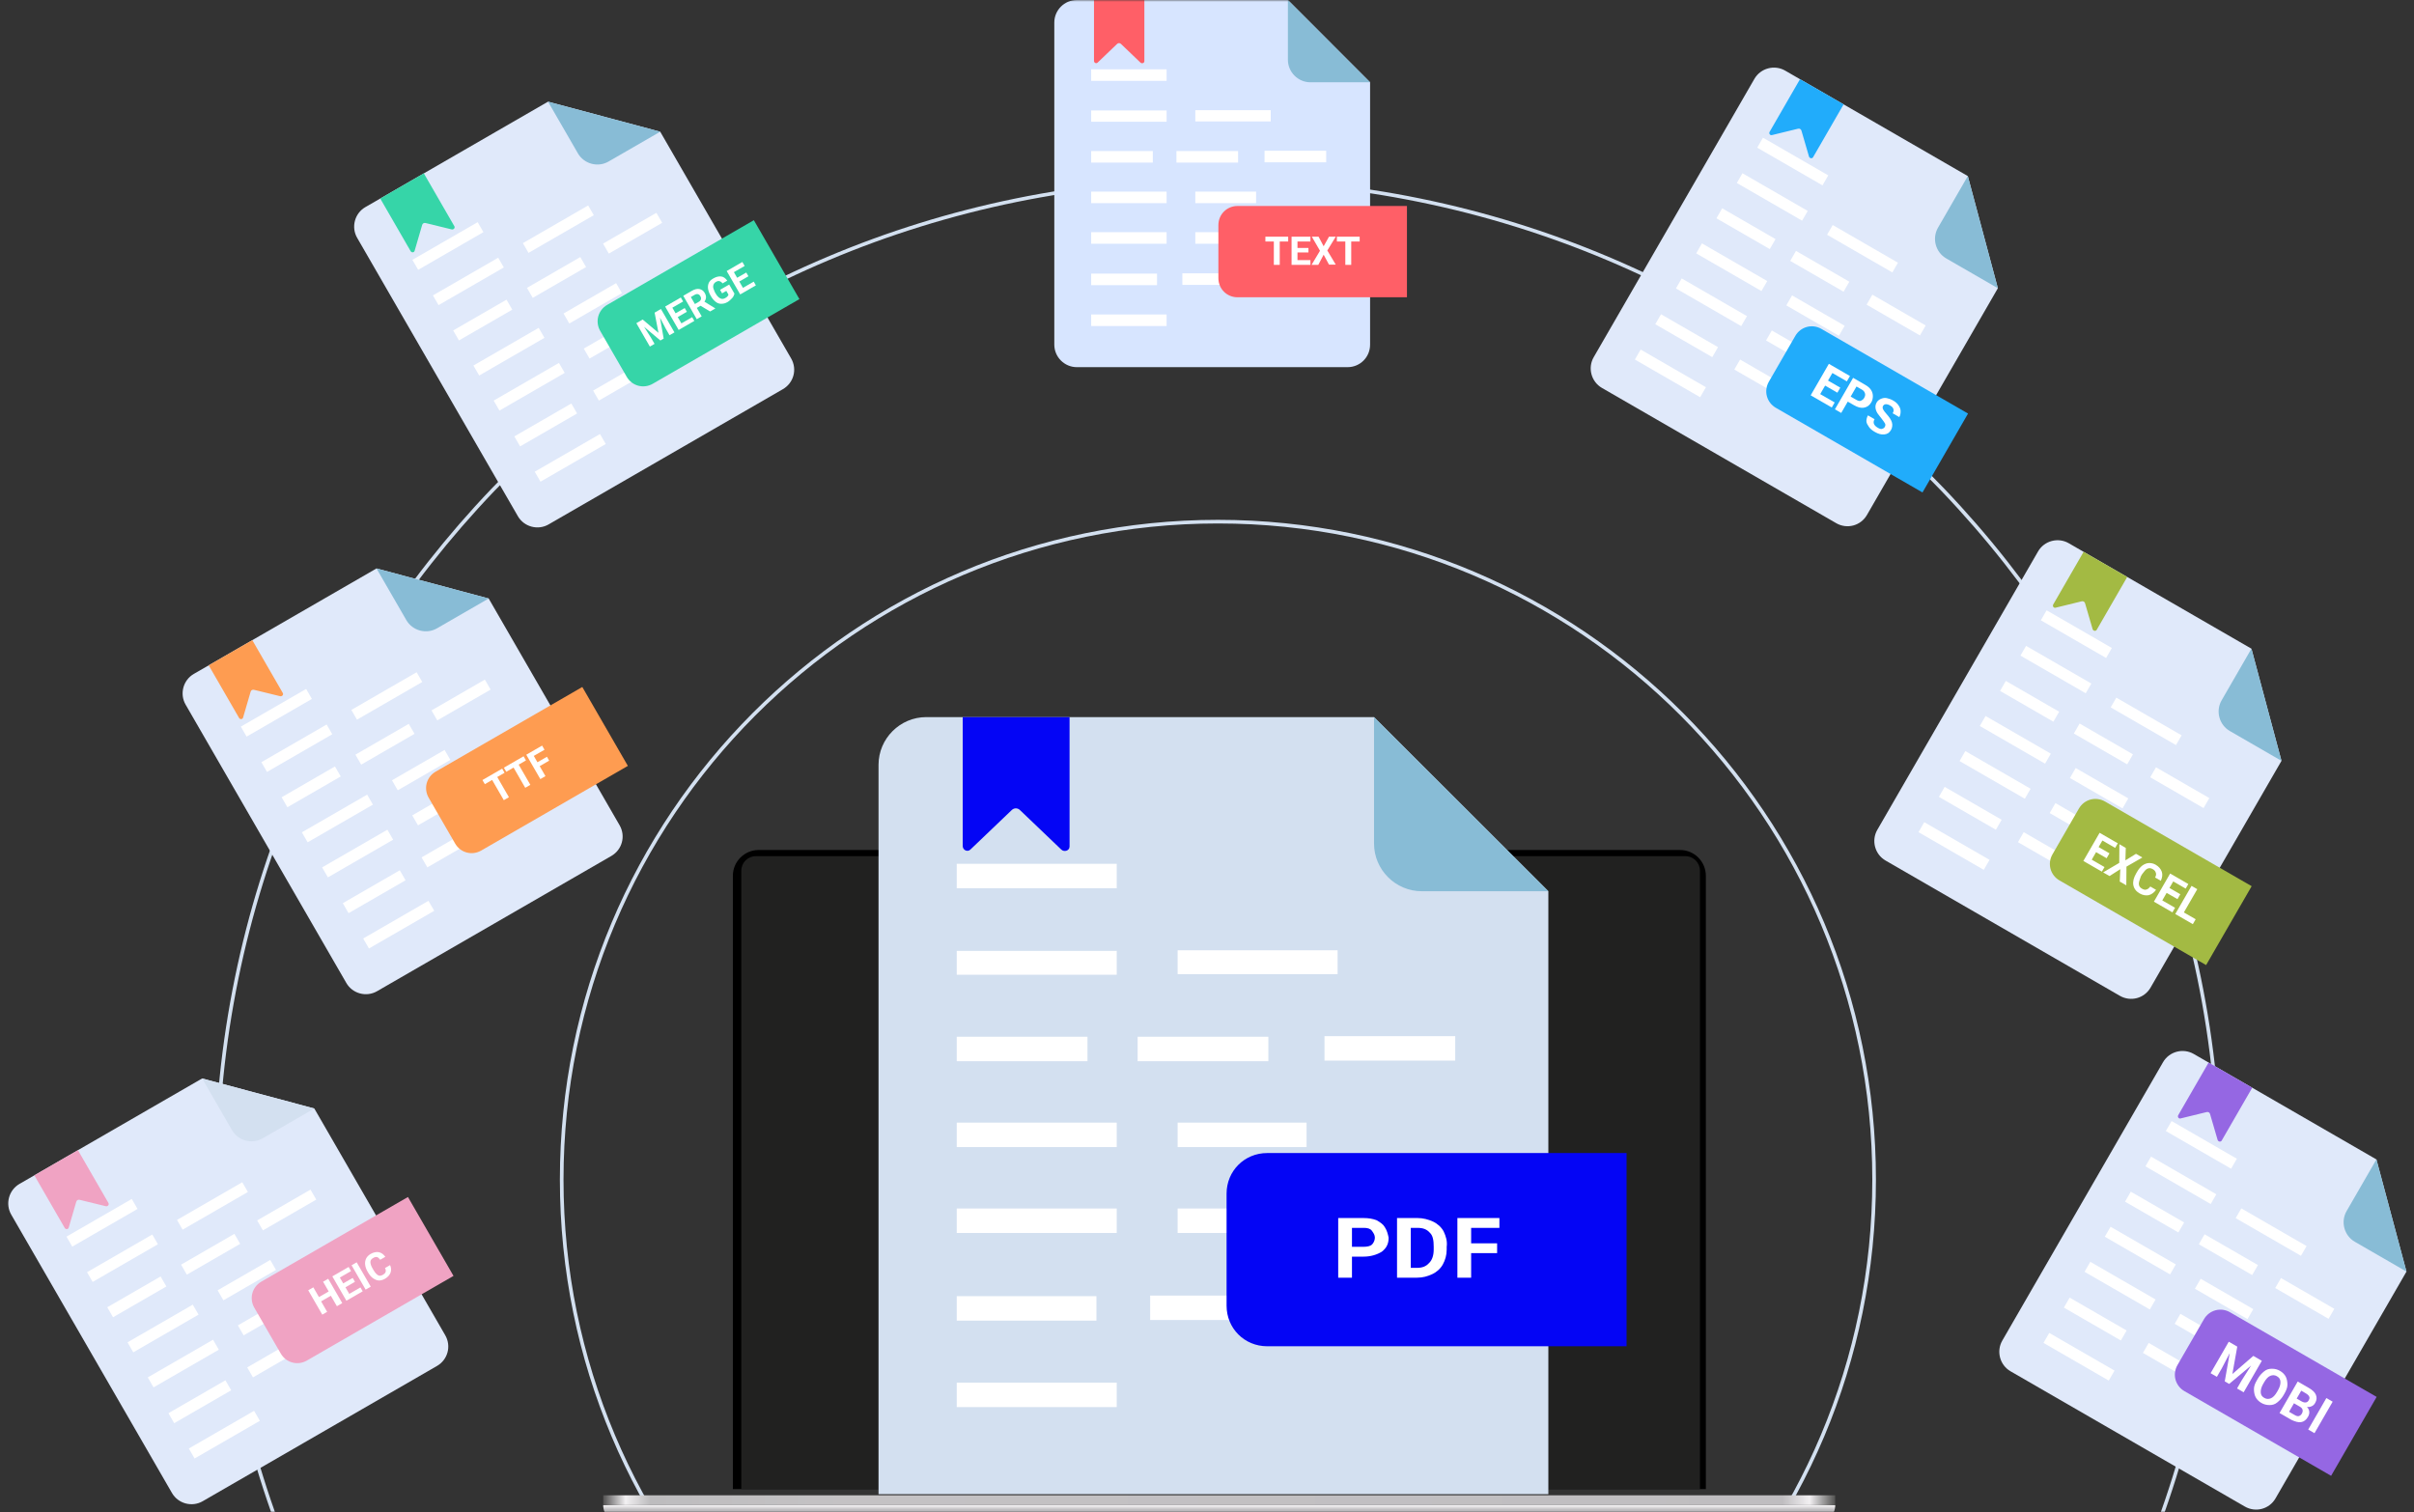
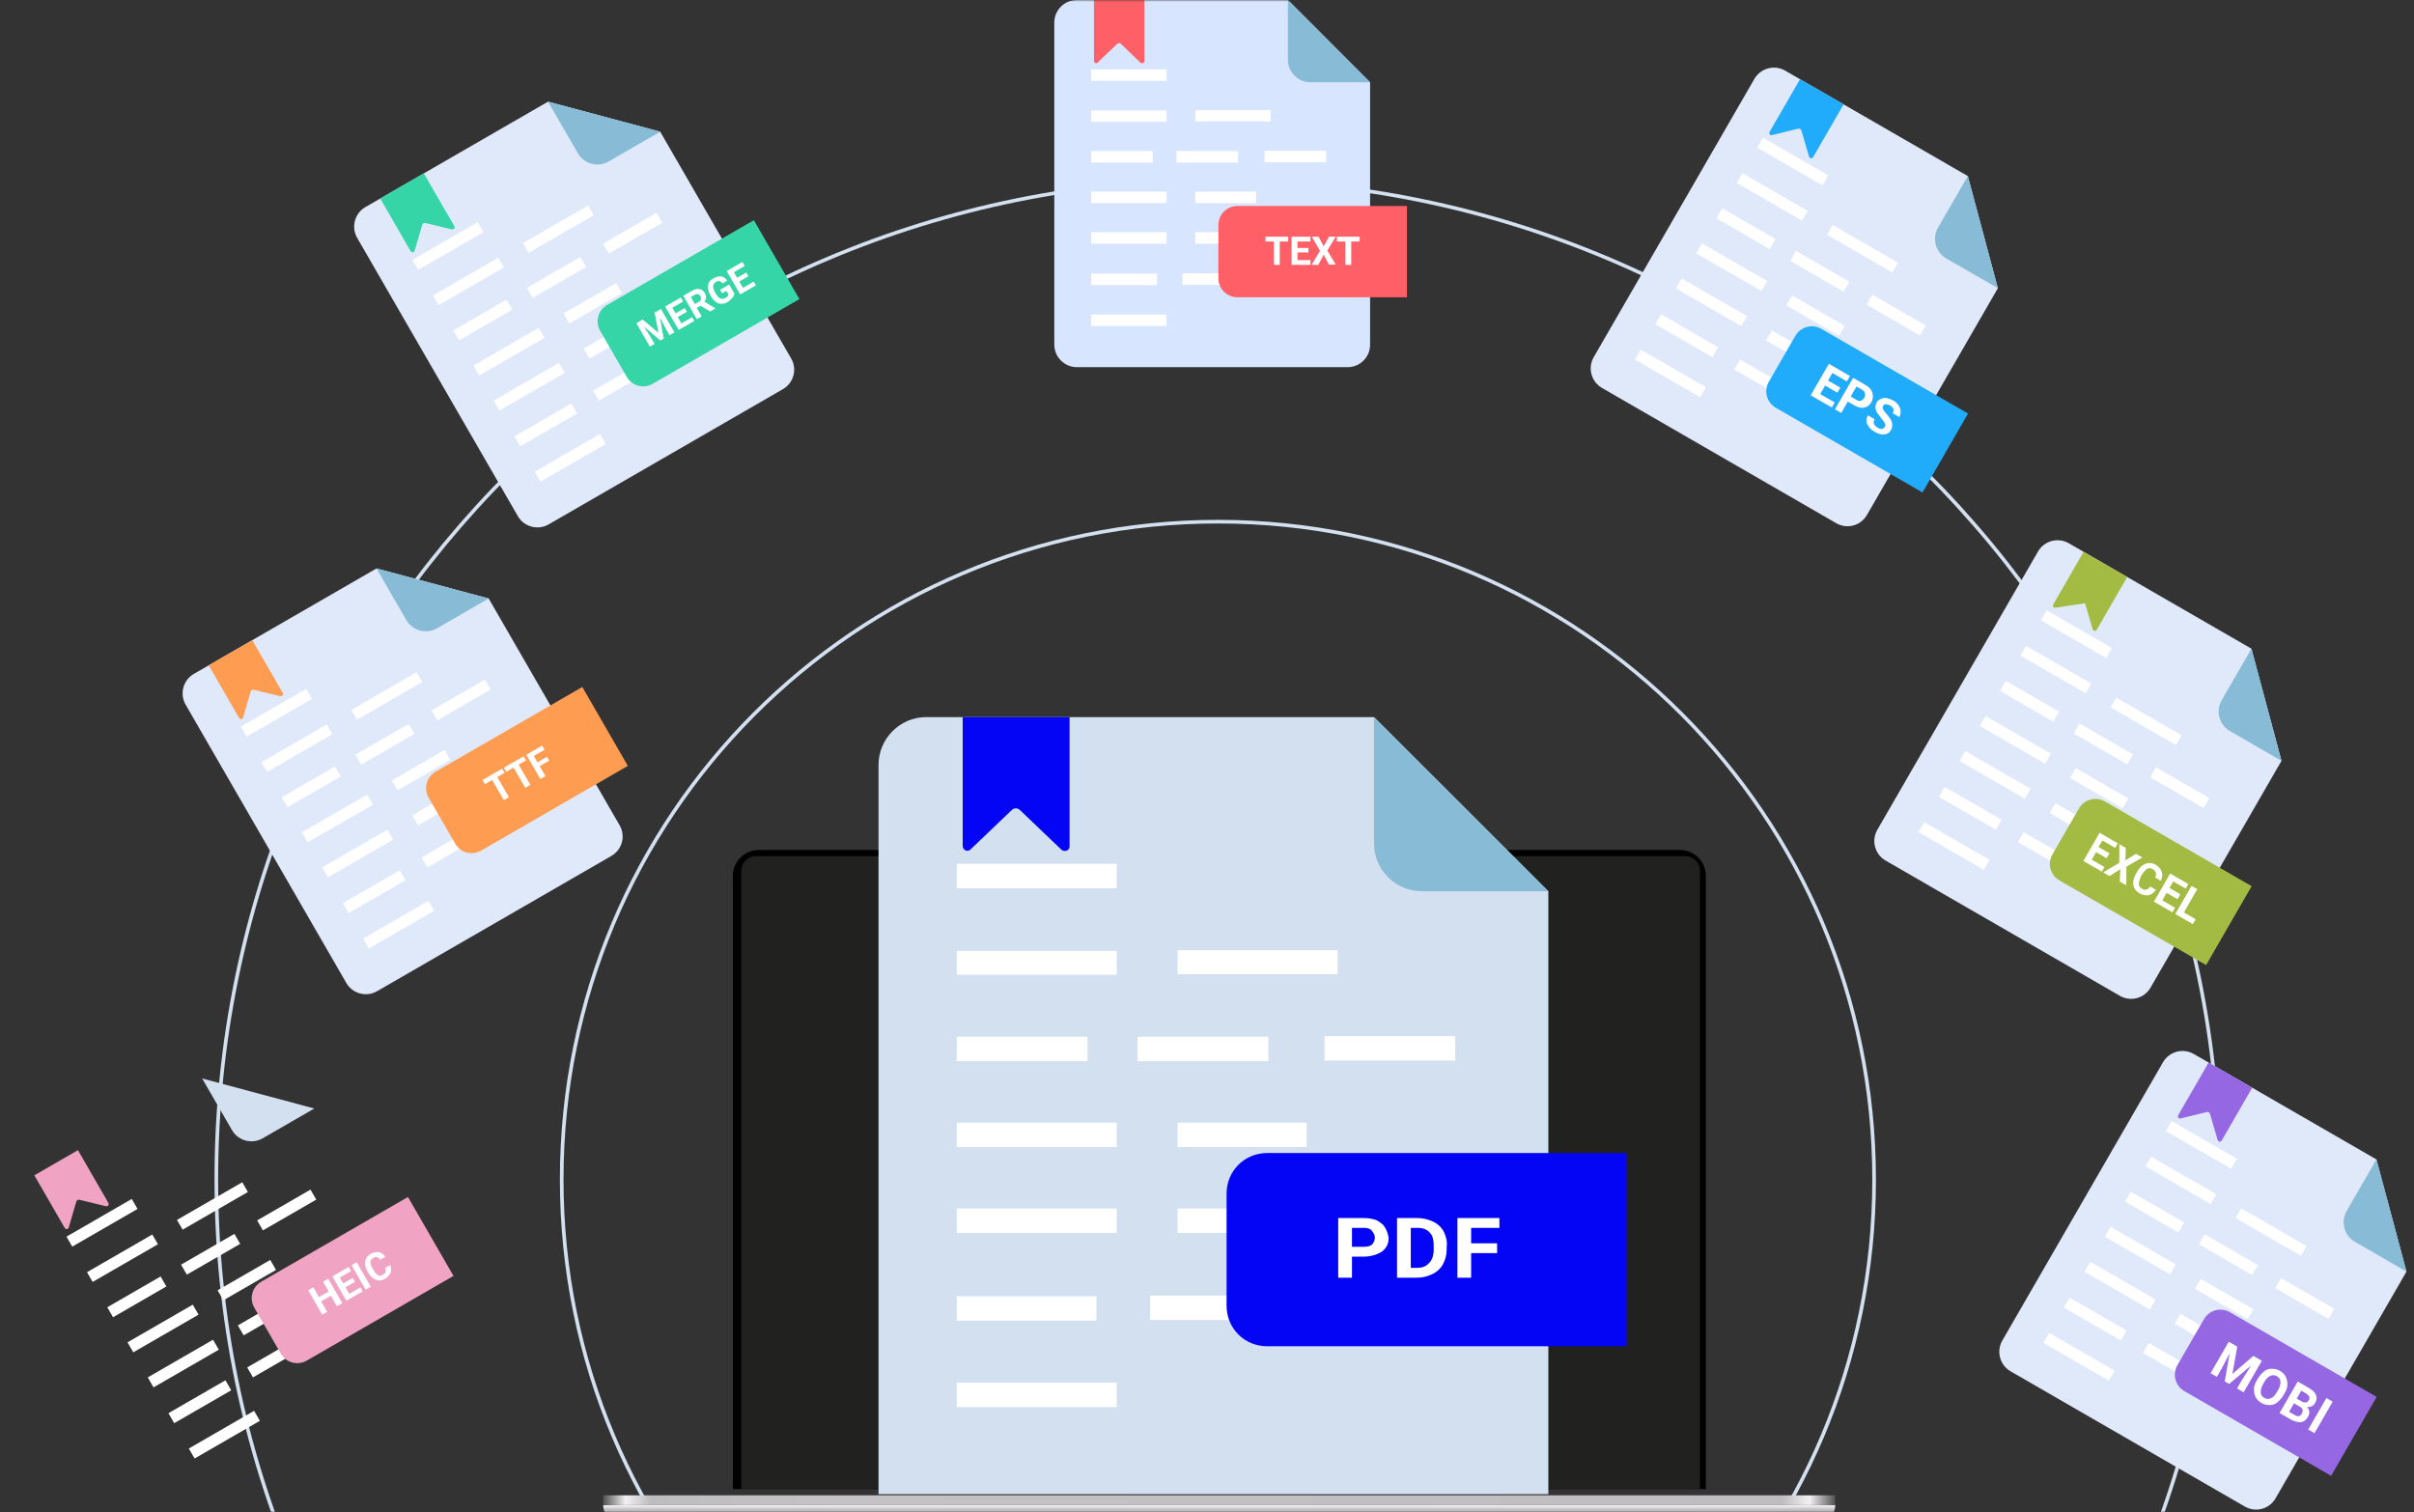
<svg xmlns="http://www.w3.org/2000/svg" width="664" height="416" viewBox="0 0 664 416" fill="none">
  <rect x="0" y="0" width="664" height="416" fill="#333333" stroke="none" />
  <mask id="mask0_39_153" style="mask-type:alpha" maskUnits="userSpaceOnUse" x="0" y="0" width="664" height="416">
    <rect width="664" height="416" fill="#D9D9D9" />
  </mask>
  <g mask="url(#mask0_39_153)">
    <path d="M610.5 324.5C610.5 476.377 487.155 599.5 335 599.5C182.845 599.5 59.5 476.377 59.5 324.5C59.5 172.623 182.845 49.5 335 49.5C487.155 49.5 610.5 172.623 610.5 324.5Z" stroke="#D3E0F0" />
    <path d="M515.5 324.5C515.5 424.465 434.686 505.5 335 505.5C235.314 505.5 154.5 424.465 154.5 324.5C154.5 224.535 235.314 143.5 335 143.5C434.686 143.5 515.5 224.535 515.5 324.5Z" stroke="#D3E0F0" />
    <path d="M504.8 411.333H165.924V414.663H504.8V411.333Z" fill="url(#paint0_linear_39_153)" />
    <path d="M499.927 419H170.874C168.167 419 165.924 416.832 165.924 414.043H504.8C504.8 416.754 502.634 419 499.927 419Z" fill="url(#paint1_linear_39_153)" />
    <path d="M469.219 409.628H201.583V240.945C201.583 236.995 204.754 233.82 208.699 233.82H462.102C466.047 233.82 469.219 236.995 469.219 240.945V409.628Z" fill="black" />
    <path d="M467.594 409.629H203.903V239.551C203.903 237.305 205.682 235.524 207.926 235.524H463.572C465.815 235.524 467.594 237.305 467.594 239.551V409.629Z" fill="#212120" />
    <g clip-path="url(#clip0_39_153)">
      <path d="M425.894 411.023C418.669 411.023 241.651 411.023 241.651 411.023C241.651 411.023 241.651 405.117 241.651 397.899V210.388C241.651 203.17 247.562 197.264 254.788 197.264H377.945L425.894 245.167V397.899C425.894 405.281 425.894 411.023 425.894 411.023Z" fill="#D3E0F0" />
      <path d="M425.894 245.167H391.082C383.856 245.167 377.945 239.261 377.945 232.043V197.264L425.894 245.167Z" fill="#88BCD6" />
      <path d="M323.92 261.408H367.928V267.971H323.92V261.408ZM263.163 285.196H299.124V291.922H263.163V285.196ZM263.163 356.558H301.588V363.284H263.163V356.558ZM307.171 387.072H263.163V380.346H307.171V387.072ZM307.171 339.169H263.163V332.443H307.171V339.169ZM307.171 315.545H263.163V308.819H307.171V315.545ZM307.171 268.135H263.163V261.573H307.171V268.135ZM307.171 244.347H263.163V237.621H307.171V244.347ZM312.918 285.196H348.88V291.922H312.918V285.196ZM359.389 308.819V315.545H323.92V308.819H359.389ZM354.792 363.12H316.367V356.394H354.792V363.12ZM367.928 339.169H323.92V332.443H367.928V339.169ZM400.278 291.758H364.316V285.032H400.278V291.758Z" fill="white" />
      <path d="M447.406 370.338H348.552C342.312 370.338 337.385 365.417 337.385 359.183V328.341C337.385 322.107 342.312 317.186 348.552 317.186H447.406V370.338Z" fill="#0405F5" />
      <path d="M291.899 233.683L280.569 222.856C279.912 222.2 278.927 222.2 278.27 222.856L266.939 233.683C266.118 234.504 264.805 233.848 264.805 232.699V197.264H294.198V232.863C294.198 234.012 292.72 234.504 291.899 233.683Z" fill="#0405F5" />
      <g clip-path="url(#clip1_39_153)">
        <path d="M380.91 337.576C380.49 336.804 379.649 336.225 378.599 335.646C377.548 335.26 376.497 335.067 375.026 335.067H368.092V351.472H371.875V345.682H375.026C377.128 345.682 378.809 345.103 380.069 344.331C381.33 343.366 381.961 342.208 381.961 340.471C381.75 339.506 381.54 338.541 380.91 337.576ZM377.338 342.401C376.918 342.787 376.077 342.98 375.026 342.98H371.875V337.769H375.237C376.077 337.769 376.918 337.962 377.338 338.541C377.758 339.12 378.178 339.699 378.178 340.471C378.178 341.243 377.758 342.015 377.338 342.401ZM397.09 338.734C396.459 337.576 395.409 336.611 394.148 336.032C392.887 335.453 391.416 335.067 389.945 335.067H384.272V351.472H389.735C391.416 351.472 392.677 351.086 393.938 350.507C395.199 349.928 396.249 348.963 396.88 347.805C397.51 346.647 397.93 345.296 397.93 343.752V342.98C398.14 341.436 397.72 340.085 397.09 338.734ZM394.358 343.752C394.358 345.296 393.938 346.647 393.097 347.419C392.257 348.384 391.206 348.77 389.735 348.77H388.054V337.769H389.945C391.416 337.769 392.467 338.155 393.307 339.12C394.148 339.892 394.358 341.243 394.358 342.98V343.752ZM412.429 337.769V335.067H400.872V351.472H404.654V344.717H411.798V342.015H404.654V337.769H412.429Z" fill="white" />
      </g>
    </g>
    <g clip-path="url(#clip2_39_153)">
      <path d="M617.469 414.429L553.024 377.221C550.077 375.52 549.057 371.716 550.759 368.768L594.967 292.198C596.669 289.251 600.473 288.231 603.42 289.933L653.663 318.941L661.931 349.796L625.922 412.164C624.182 415.178 620.417 416.13 617.469 414.429Z" fill="#E0E9FA" />
      <path d="M661.931 349.796L647.729 341.596C644.781 339.894 643.762 336.09 645.464 333.143L653.663 318.941L661.931 349.796Z" fill="#88BCD6" />
      <path d="M616.501 332.409L634.454 342.775L632.907 345.454L614.953 335.089L616.501 332.409ZM586.106 327.812L600.777 336.283L599.191 339.029L584.52 330.559L586.106 327.812ZM569.282 356.953L584.957 366.004L583.372 368.75L567.696 359.7L569.282 356.953ZM580.041 379.779L562.088 369.413L563.673 366.667L581.627 377.032L580.041 379.779ZM591.335 360.218L573.381 349.852L574.967 347.106L592.92 357.471L591.335 360.218ZM596.904 350.571L578.951 340.206L580.536 337.459L598.49 347.824L596.904 350.571ZM608.082 331.211L590.128 320.845L591.675 318.166L609.629 328.531L608.082 331.211ZM613.69 321.497L595.737 311.132L597.322 308.385L615.276 318.751L613.69 321.497ZM606.404 339.532L621.075 348.002L619.489 350.748L604.818 342.278L606.404 339.532ZM619.793 360.124L618.207 362.87L603.737 354.516L605.323 351.77L619.793 360.124ZM605.115 381.215L589.439 372.164L591.025 369.418L606.701 378.468L605.115 381.215ZM616.121 374.528L598.168 364.163L599.753 361.416L617.707 371.782L616.121 374.528ZM640.496 362.787L625.825 354.317L627.411 351.57L642.082 360.041L640.496 362.787Z" fill="white" />
      <path d="M641.196 405.976L600.868 382.692C598.322 381.223 597.473 378.053 598.942 375.507L606.214 362.913C607.683 360.367 610.853 359.518 613.399 360.987L653.727 384.271L641.196 405.976Z" fill="#9567E3" />
      <path d="M609.974 313.546L607.904 306.456C607.791 306.033 607.389 305.801 606.966 305.914L599.791 307.667C599.263 307.809 598.882 307.231 599.153 306.762L607.507 292.292L619.498 299.216L611.105 313.753C610.834 314.221 610.116 314.074 609.974 313.546Z" fill="#9567E3" />
      <g clip-path="url(#clip3_39_153)">
        <path d="M615.389 370.436L614.04 377.972L619.805 372.986L622.144 374.336L617.144 382.997L615.325 381.947L616.675 379.608L619.198 375.638L613.16 380.697L611.947 379.997L613.309 372.238L611.132 376.408L609.782 378.747L608.05 377.747L613.05 369.086L615.389 370.436Z" fill="white" />
        <path d="M628.117 383.79C627.617 384.656 627.044 385.249 626.384 385.792C625.724 386.334 625.041 386.517 624.235 386.514C623.429 386.51 622.722 386.333 622.029 385.933C621.337 385.533 620.744 384.96 620.424 384.314C620.105 383.667 619.972 382.898 619.975 382.092C619.979 381.285 620.292 380.543 620.792 379.677L621.042 379.244C621.542 378.377 622.115 377.785 622.775 377.242C623.435 376.699 624.118 376.516 624.924 376.52C625.73 376.523 626.437 376.7 627.129 377.1C627.822 377.5 628.415 378.073 628.735 378.72C629.054 379.366 629.187 380.136 629.184 380.942C629.18 381.748 628.817 382.577 628.317 383.444L628.117 383.79ZM626.585 382.444C627.085 381.577 627.312 380.785 627.265 380.065C627.219 379.345 626.886 378.922 626.279 378.572C625.673 378.222 625.09 378.232 624.494 378.465C623.897 378.698 623.324 379.291 622.774 380.244L622.524 380.677C622.024 381.543 621.797 382.335 621.844 383.055C621.89 383.775 622.223 384.198 622.829 384.548C623.436 384.898 624.019 384.888 624.615 384.655C625.212 384.422 625.785 383.829 626.335 382.877L626.585 382.444Z" fill="white" />
        <path d="M627.016 388.697L632.016 380.037L635.047 381.787C636.086 382.387 636.766 383.01 637.035 383.743C637.305 384.476 637.265 385.145 636.815 385.925C636.565 386.358 636.278 386.654 635.818 386.851C635.359 387.047 634.999 387.07 634.552 387.044C634.935 387.38 635.132 387.84 635.192 388.336C635.251 388.833 635.088 389.316 634.838 389.749C634.338 390.615 633.728 391.071 632.959 391.204C632.189 391.337 631.31 391.06 630.307 390.597L627.016 388.697ZM631.735 384.724L633.034 385.474C633.9 385.974 634.619 385.928 635.019 385.235C635.269 384.802 635.333 384.492 635.173 384.169C635.013 383.845 634.717 383.559 634.197 383.259L632.985 382.559L631.735 384.724ZM630.985 386.023L629.635 388.361L631.194 389.261C631.627 389.511 632.023 389.625 632.296 389.551C632.569 389.478 632.893 389.318 633.143 388.885C633.593 388.106 633.41 387.423 632.63 386.973L630.985 386.023Z" fill="white" />
        <path d="M636.629 394.247L634.897 393.247L639.897 384.586L641.629 385.586L636.629 394.247Z" fill="white" />
      </g>
    </g>
    <g clip-path="url(#clip4_39_153)">
      <path d="M505.076 143.92L440.632 106.713C437.684 105.011 436.665 101.207 438.367 98.259L482.574 21.689C484.276 18.742 488.08 17.722 491.028 19.424L541.27 48.432L549.538 79.287L513.53 141.655C511.789 144.669 508.024 145.622 505.076 143.92Z" fill="#E0E9FA" />
      <path d="M549.538 79.287L535.336 71.088C532.389 69.386 531.369 65.582 533.071 62.634L541.271 48.432L549.538 79.287Z" fill="#88BCD6" />
      <path d="M504.108 61.901L522.061 72.266L520.514 74.945L502.561 64.58L504.108 61.901ZM473.713 57.304L488.384 65.774L486.799 68.52L472.128 60.05L473.713 57.304ZM456.889 86.445L472.565 95.495L470.979 98.242L455.303 89.191L456.889 86.445ZM467.648 109.27L449.695 98.905L451.281 96.158L469.234 106.523L467.648 109.27ZM478.942 89.709L460.989 79.344L462.574 76.597L480.528 86.962L478.942 89.709ZM484.512 80.062L466.558 69.697L468.144 66.95L486.097 77.316L484.512 80.062ZM495.689 60.702L477.736 50.337L479.283 47.657L497.236 58.023L495.689 60.702ZM501.297 50.989L483.344 40.623L484.93 37.877L502.883 48.242L501.297 50.989ZM494.011 69.023L508.682 77.493L507.097 80.24L492.426 71.769L494.011 69.023ZM507.4 89.615L505.815 92.362L491.345 84.007L492.93 81.261L507.4 89.615ZM492.722 110.706L477.047 101.655L478.632 98.909L494.308 107.959L492.722 110.706ZM503.729 104.019L485.775 93.654L487.361 90.907L505.314 101.273L503.729 104.019ZM528.103 92.278L513.432 83.808L515.018 81.062L529.689 89.532L528.103 92.278Z" fill="white" />
      <path d="M528.803 135.467L488.475 112.184C485.93 110.714 485.08 107.544 486.55 104.998L493.821 92.404C495.291 89.858 498.461 89.009 501.007 90.479L541.335 113.762L528.803 135.467Z" fill="#21ACFB" />
      <path d="M497.581 43.037L495.512 35.947C495.398 35.525 494.997 35.292 494.574 35.406L487.399 37.158C486.871 37.3 486.489 36.722 486.76 36.254L495.114 21.784L507.106 28.707L498.713 43.244C498.442 43.713 497.723 43.566 497.581 43.037Z" fill="#21ACFB" />
      <g clip-path="url(#clip5_39_153)">
        <path d="M505.396 108.023L502.019 106.073L500.669 108.411L504.653 110.711L503.853 112.097L498.05 108.747L503.05 100.086L508.853 103.436L508.003 104.909L504.019 102.609L502.819 104.687L506.196 106.637L505.396 108.023Z" fill="white" />
        <path d="M508.2 110.566L506.45 113.597L504.718 112.597L509.718 103.937L513.096 105.887C513.702 106.237 514.258 106.673 514.628 107.233C514.997 107.793 515.144 108.339 515.154 108.922C515.163 109.505 515.037 110.125 514.737 110.644C514.237 111.51 513.627 111.967 512.721 112.136C511.814 112.306 510.935 112.029 509.896 111.429L508.25 110.479L508.2 110.566ZM509.05 109.093L510.609 109.993C511.042 110.243 511.525 110.407 511.848 110.247C512.172 110.087 512.495 109.927 512.745 109.494C512.995 109.061 513.108 108.665 512.998 108.255C512.889 107.845 512.642 107.472 512.209 107.222L510.65 106.322L509.05 109.093Z" fill="white" />
        <path d="M518.402 117.495C518.602 117.149 518.666 116.839 518.506 116.516C518.346 116.193 518.013 115.77 517.557 115.16C517.101 114.55 516.681 114.077 516.435 113.704C515.782 112.634 515.663 111.641 516.213 110.688C516.463 110.255 516.886 109.922 517.346 109.726C517.805 109.53 518.352 109.383 518.971 109.51C519.591 109.637 520.161 109.85 520.767 110.2C521.373 110.55 521.843 110.937 522.212 111.497C522.582 112.056 522.778 112.516 522.788 113.099C522.798 113.682 522.721 114.215 522.421 114.735L520.602 113.685C520.852 113.252 520.916 112.942 520.806 112.532C520.696 112.122 520.4 111.836 519.88 111.536C519.447 111.286 519.051 111.172 518.691 111.196C518.331 111.219 518.095 111.429 517.945 111.688C517.795 111.948 517.818 112.308 517.978 112.631C518.137 112.954 518.47 113.378 518.89 113.851C519.729 114.797 520.222 115.544 520.405 116.227C520.588 116.91 520.498 117.666 520.148 118.272C519.698 119.052 519.138 119.421 518.282 119.504C517.426 119.587 516.633 119.36 515.68 118.81C514.987 118.41 514.431 117.974 514.062 117.414C513.692 116.854 513.446 116.481 513.386 115.985C513.326 115.488 513.503 114.782 513.803 114.262L515.621 115.312C515.071 116.265 515.428 117.048 516.553 117.698C516.986 117.948 517.383 118.061 517.656 117.988C517.929 117.915 518.252 117.755 518.402 117.495Z" fill="white" />
      </g>
    </g>
    <g clip-path="url(#clip6_39_153)">
      <path d="M583.09 273.931L518.645 236.723C515.697 235.022 514.678 231.218 516.38 228.27L560.587 151.7C562.289 148.752 566.093 147.733 569.041 149.435L619.284 178.443L627.551 209.297L591.543 271.666C589.803 274.68 586.037 275.632 583.09 273.931Z" fill="#E0E9FA" />
      <path d="M627.551 209.298L613.349 201.098C610.402 199.396 609.382 195.592 611.084 192.645L619.284 178.443L627.551 209.298Z" fill="#88BCD6" />
      <path d="M582.121 191.911L600.075 202.277L598.528 204.956L580.574 194.591L582.121 191.911ZM551.727 187.314L566.397 195.785L564.812 198.531L550.141 190.061L551.727 187.314ZM534.902 216.455L550.578 225.506L548.992 228.252L533.316 219.202L534.902 216.455ZM545.662 239.281L527.708 228.915L529.294 226.169L547.247 236.534L545.662 239.281ZM556.955 219.72L539.002 209.354L540.588 206.608L558.541 216.973L556.955 219.72ZM562.525 210.073L544.571 199.708L546.157 196.961L564.111 207.326L562.525 210.073ZM573.702 190.713L555.749 180.347L557.296 177.668L575.249 188.033L573.702 190.713ZM579.311 180.999L561.357 170.634L562.943 167.887L580.896 178.253L579.311 180.999ZM572.025 199.034L586.696 207.504L585.11 210.25L570.439 201.78L572.025 199.034ZM585.413 219.626L583.828 222.372L569.358 214.018L570.944 211.271L585.413 219.626ZM570.736 240.717L555.06 231.666L556.646 228.92L572.321 237.97L570.736 240.717ZM581.742 234.03L563.788 223.665L565.374 220.918L583.327 231.284L581.742 234.03ZM606.116 222.289L591.446 213.819L593.031 211.072L607.702 219.543L606.116 222.289Z" fill="white" />
      <path d="M606.817 265.478L566.488 242.194C563.943 240.725 563.093 237.555 564.563 235.009L571.834 222.415C573.304 219.869 576.474 219.02 579.02 220.489L619.348 243.773L606.817 265.478Z" fill="#A3BA43" />
-       <path d="M575.595 173.048L573.525 165.958C573.412 165.535 573.01 165.303 572.587 165.416L565.412 167.169C564.884 167.311 564.502 166.733 564.773 166.264L573.127 151.794L585.119 158.718L576.726 173.255C576.455 173.723 575.736 173.576 575.595 173.048Z" fill="#A3BA43" />
+       <path d="M575.595 173.048L573.525 165.958L565.412 167.169C564.884 167.311 564.502 166.733 564.773 166.264L573.127 151.794L585.119 158.718L576.726 173.255C576.455 173.723 575.736 173.576 575.595 173.048Z" fill="#A3BA43" />
      <g clip-path="url(#clip7_39_153)">
        <path d="M578.056 239.724L573.052 236.835L577.523 229.09L582.528 231.979L581.8 233.24L578.288 231.213L577.248 233.014L580.233 234.737L579.453 236.088L576.556 234.415L575.36 236.486L578.872 238.514L578.144 239.775L578.056 239.724ZM583.061 242.613L583.216 239.101L580.251 240.991L578.495 239.977L582.926 237.372L582.967 232.233L584.722 233.247L584.619 236.669L587.532 234.869L589.288 235.882L584.909 238.397L584.868 243.537L583.113 242.523L583.061 242.613ZM588.315 243.245C588.37 243.757 588.617 244.14 589.144 244.444C589.583 244.698 590.074 244.861 590.405 244.692C590.825 244.574 591.069 244.355 591.468 243.865L593.049 244.778C592.493 245.537 591.866 246.016 591.027 246.252C590.24 246.398 589.382 246.263 588.504 245.756C587.538 245.198 586.956 244.382 586.793 243.447C586.63 242.513 586.887 241.46 587.563 240.29L587.823 239.839C588.239 239.119 588.69 238.539 589.318 238.061C589.893 237.673 590.504 237.425 591.099 237.408C591.694 237.392 592.325 237.516 592.939 237.871C593.817 238.377 594.364 239.053 594.631 239.807C594.897 240.562 594.745 241.434 594.365 242.296L592.784 241.383C593.096 240.843 593.129 240.381 592.969 240.049C592.862 239.627 592.563 239.334 592.124 239.081C591.597 238.776 591.142 238.754 590.67 238.962C590.199 239.17 589.747 239.75 589.192 240.51L588.88 241.05C588.535 242.052 588.259 242.733 588.315 243.245ZM597.459 250.926L592.455 248.037L596.926 240.292L601.93 243.181L601.202 244.442L597.778 242.465L596.739 244.266L599.724 245.99L598.944 247.341L595.959 245.617L594.763 247.688L598.275 249.716L597.547 250.977L597.459 250.926ZM603.166 254.221L598.337 251.433L602.808 243.688L604.389 244.601L600.697 250.995L603.946 252.87L603.166 254.221Z" fill="white" />
      </g>
    </g>
    <g clip-path="url(#clip8_39_153)">
      <path d="M215.345 107.052L150.9 144.259C147.953 145.961 144.149 144.942 142.447 141.994L98.239 65.424C96.537 62.477 97.557 58.673 100.504 56.971L150.747 27.963L181.602 36.231L217.61 98.599C219.351 101.613 218.293 105.35 215.345 107.052Z" fill="#E0E9FA" />
      <path d="M181.602 36.23L167.4 44.43C164.452 46.132 160.648 45.112 158.947 42.165L150.747 27.963L181.602 36.23Z" fill="#88BCD6" />
      <path d="M143.83 66.881L161.784 56.516L163.331 59.195L145.377 69.561L143.83 66.881ZM124.652 90.905L139.323 82.435L140.908 85.182L126.238 93.652L124.652 90.905ZM141.476 120.046L157.152 110.996L158.738 113.742L143.062 122.793L141.476 120.046ZM166.624 122.141L148.67 132.506L147.084 129.76L165.038 119.394L166.624 122.141ZM155.33 102.58L137.377 112.945L135.791 110.198L153.744 99.833L155.33 102.58ZM149.76 92.933L131.807 103.298L130.221 100.552L148.175 90.186L149.76 92.933ZM138.583 73.573L120.629 83.938L119.082 81.259L137.036 70.893L138.583 73.573ZM132.975 63.859L115.021 74.225L113.436 71.478L131.389 61.113L132.975 63.859ZM144.95 79.186L159.621 70.716L161.207 73.463L146.536 81.933L144.95 79.186ZM169.478 77.887L171.063 80.634L156.594 88.988L155.008 86.241L169.478 77.887ZM180.404 101.144L164.728 110.194L163.143 107.448L178.818 98.397L180.404 101.144ZM180.116 88.269L162.163 98.635L160.577 95.888L178.531 85.523L180.116 88.269ZM182.136 61.29L167.465 69.76L165.879 67.013L180.55 58.543L182.136 61.29Z" fill="white" />
      <path d="M219.888 82.278L179.56 105.561C177.014 107.031 173.844 106.181 172.374 103.636L165.103 91.042C163.633 88.496 164.483 85.326 167.028 83.856L207.357 60.573L219.888 82.278Z" fill="#36D5A8" />
      <path d="M124.231 63.102L117.055 61.349C116.633 61.236 116.231 61.468 116.118 61.89L114.048 68.98C113.906 69.509 113.216 69.55 112.945 69.081L104.591 54.611L116.582 47.688L124.975 62.225C125.246 62.694 124.759 63.243 124.231 63.102Z" fill="#36D5A8" />
      <g clip-path="url(#clip9_39_153)">
        <path d="M176.775 87.897L181.125 91.565L180.058 86.001L181.796 84.998L185.513 91.435L184.161 92.216L183.157 90.478L181.539 87.378L182.552 93.145L181.65 93.665L177.162 89.905L179.038 92.856L180.041 94.594L178.754 95.338L175.037 88.9L176.775 87.897Z" fill="white" />
        <path d="M188.936 85.768L186.425 87.218L187.429 88.956L190.39 87.246L190.985 88.276L186.672 90.766L182.955 84.329L187.268 81.839L187.9 82.933L184.939 84.643L185.831 86.188L188.341 84.738L188.936 85.768Z" fill="white" />
        <path d="M192.699 84.11L191.669 84.705L193.007 87.022L191.655 87.803L187.939 81.366L190.321 79.991C191.093 79.545 191.784 79.403 192.356 79.502C192.928 79.601 193.483 79.967 193.817 80.547C194.078 80.997 194.199 81.356 194.192 81.79C194.184 82.223 194.038 82.565 193.764 82.981L196.704 84.802L196.741 84.867L195.325 85.684L192.699 84.11ZM191.075 83.675L192.169 83.043C192.491 82.858 192.711 82.644 192.793 82.34C192.874 82.035 192.827 81.805 192.642 81.483C192.456 81.161 192.28 81.005 191.975 80.924C191.671 80.842 191.376 80.926 191.054 81.112L190.024 81.707L191.139 83.638L191.075 83.675Z" fill="white" />
        <path d="M202.024 80.787C201.915 81.193 201.742 81.636 201.366 82.025C200.989 82.414 200.613 82.803 200.098 83.1C199.519 83.435 198.994 83.566 198.394 83.569C197.795 83.572 197.352 83.398 196.899 83.059C196.445 82.72 195.982 82.215 195.648 81.636L195.387 81.185C195.016 80.541 194.81 79.888 194.743 79.326C194.676 78.763 194.775 78.191 195.012 77.711C195.25 77.231 195.663 76.906 196.243 76.571C197.015 76.126 197.706 75.984 198.343 76.046C198.979 76.108 199.571 76.538 200.044 77.209L198.757 77.952C198.469 77.603 198.192 77.42 197.887 77.339C197.583 77.257 197.288 77.341 196.902 77.564C196.451 77.824 196.241 78.203 196.169 78.674C196.097 79.144 196.33 79.697 196.638 80.377L196.861 80.764C197.232 81.407 197.658 81.848 198.139 82.086C198.619 82.323 199.08 82.229 199.531 81.969C200.046 81.671 200.293 81.357 200.375 81.052L199.78 80.022L198.621 80.691L198.064 79.726L200.574 78.276L202.024 80.787Z" fill="white" />
        <path d="M205.866 75.994L203.355 77.443L204.358 79.181L207.32 77.472L207.914 78.502L203.601 80.992L199.885 74.555L204.198 72.065L204.83 73.159L201.868 74.868L202.76 76.413L205.271 74.964L205.866 75.994Z" fill="white" />
      </g>
    </g>
    <g clip-path="url(#clip10_39_153)">
      <path d="M370.666 101H296.193C292.787 101 290 98.21 290 94.799V6.201C290 2.79 292.787 0 296.193 0H354.254L376.859 22.634V94.799C376.859 98.287 374.072 101 370.666 101Z" fill="#D7E5FF" />
      <path d="M376.859 22.634H360.447C357.041 22.634 354.254 19.843 354.254 16.433V0L376.859 22.634Z" fill="#88BCD6" />
      <path d="M328.784 30.308H349.531V33.408H328.784V30.308ZM300.141 41.547H317.095V44.725H300.141V41.547ZM300.141 75.266H318.256V78.444H300.141V75.266ZM320.888 89.683H300.141V86.505H320.888V89.683ZM320.888 67.049H300.141V63.871H320.888V67.049ZM320.888 55.887H300.141V52.709H320.888V55.887ZM320.888 33.486H300.141V30.385H320.888V33.486ZM320.888 22.246H300.141V19.068H320.888V22.246ZM323.598 41.547H340.551V44.725H323.598V41.547ZM345.506 52.709V55.887H328.784V52.709H345.506ZM343.338 78.366H325.223V75.188H343.338V78.366ZM349.531 67.049H328.784V63.871H349.531V67.049ZM364.782 44.648H347.828V41.47H364.782V44.648Z" fill="white" />
      <path d="M387 81.777H340.396C337.455 81.777 335.132 79.451 335.132 76.506V61.934C335.132 58.988 337.455 56.663 340.396 56.663H387V81.777Z" fill="#FF5F67" />
      <path d="M313.689 17.208L308.347 12.092C308.038 11.782 307.573 11.782 307.263 12.092L301.922 17.208C301.535 17.596 300.916 17.285 300.916 16.743V0H314.773V16.82C314.773 17.363 314.076 17.596 313.689 17.208Z" fill="#FF5F67" />
      <g clip-path="url(#clip11_39_153)">
        <path d="M354.331 66.429H352.009V72.863H350.383V66.429H348.061V65.111H354.331V66.429Z" fill="white" />
        <path d="M359.905 69.452H356.886V71.545H360.447V72.863H355.26V65.111H360.447V66.429H356.886V68.212H359.905V69.452Z" fill="white" />
        <path d="M364.085 67.747L365.556 65.111H367.414L365.092 68.909L367.414 72.785H365.556L364.085 70.072L362.614 72.863H360.756L363.079 68.987L360.834 65.111H362.692L364.085 67.747Z" fill="white" />
        <path d="M373.994 66.429H371.672V72.863H370.046V66.429H367.724V65.111H373.994V66.429Z" fill="white" />
      </g>
    </g>
    <g clip-path="url(#clip12_39_153)">
      <path d="M168.159 235.46L103.715 272.667C100.767 274.369 96.963 273.349 95.261 270.402L51.054 193.832C49.352 190.884 50.371 187.08 53.319 185.379L103.561 156.371L134.416 164.638L170.425 227.006C172.165 230.021 171.107 233.758 168.159 235.46Z" fill="#E0E9FA" />
      <path d="M134.416 164.638L120.214 172.838C117.267 174.539 113.463 173.52 111.761 170.573L103.562 156.371L134.416 164.638Z" fill="#88BCD6" />
      <path d="M96.645 195.289L114.598 184.923L116.145 187.603L98.192 197.969L96.645 195.289ZM77.466 219.313L92.137 210.843L93.723 213.589L79.052 222.06L77.466 219.313ZM94.291 248.454L109.967 239.403L111.552 242.15L95.876 251.2L94.291 248.454ZM119.438 250.549L101.485 260.914L99.899 258.167L117.852 247.802L119.438 250.549ZM108.144 230.987L90.191 241.353L88.605 238.606L106.559 228.241L108.144 230.987ZM102.575 221.341L84.621 231.706L83.036 228.96L100.989 218.594L102.575 221.341ZM91.397 201.981L73.444 212.346L71.897 209.666L89.85 199.301L91.397 201.981ZM85.789 192.267L67.836 202.632L66.25 199.886L84.203 189.52L85.789 192.267ZM97.764 207.594L112.435 199.124L114.021 201.87L99.35 210.34L97.764 207.594ZM122.292 206.295L123.878 209.041L109.408 217.396L107.822 214.649L122.292 206.295ZM133.218 229.552L117.543 238.602L115.957 235.855L131.633 226.805L133.218 229.552ZM132.931 216.677L114.977 227.042L113.392 224.296L131.345 213.93L132.931 216.677ZM134.95 189.697L120.279 198.168L118.694 195.421L133.365 186.951L134.95 189.697Z" fill="white" />
      <path d="M172.702 210.685L132.374 233.969C129.829 235.439 126.659 234.589 125.189 232.044L117.918 219.449C116.448 216.904 117.297 213.734 119.843 212.264L160.171 188.981L172.702 210.685Z" fill="#FE9C51" />
      <path d="M77.045 191.509L69.87 189.757C69.447 189.643 69.045 189.875 68.932 190.298L66.862 197.388C66.721 197.916 66.03 197.958 65.76 197.489L57.405 183.019L69.397 176.096L77.789 190.633C78.06 191.102 77.573 191.651 77.045 191.509Z" fill="#FE9C51" />
      <g clip-path="url(#clip13_39_153)">
        <path d="M138.784 212.583L136.775 213.743L139.985 219.303L138.578 220.115L135.368 214.555L133.358 215.715L132.701 214.577L138.127 211.444L138.784 212.583Z" fill="white" />
        <path d="M144.679 209.179L142.67 210.339L145.88 215.899L144.473 216.712L141.263 211.151L139.253 212.312L138.596 211.173L144.022 208.04L144.679 209.179Z" fill="white" />
        <path d="M151.06 209.247L148.448 210.755L150.033 213.502L148.626 214.314L144.759 207.615L149.113 205.101L149.771 206.24L146.823 207.941L147.829 209.683L150.441 208.175L151.06 209.247Z" fill="white" />
      </g>
    </g>
    <g clip-path="url(#clip14_39_153)">
-       <path d="M120.2 375.756L55.755 412.963C52.808 414.665 49.004 413.646 47.302 410.698L3.094 334.128C1.392 331.181 2.412 327.377 5.359 325.675L55.602 296.667L86.457 304.935L122.465 367.303C124.206 370.317 123.148 374.054 120.2 375.756Z" fill="#E0E9FA" />
      <path d="M86.457 304.935L72.255 313.134C69.307 314.836 65.503 313.817 63.802 310.869L55.602 296.667L86.457 304.935Z" fill="#D3E0F0" />
      <path d="M48.685 335.585L66.638 325.22L68.186 327.899L50.232 338.265L48.685 335.585ZM29.507 359.609L44.178 351.139L45.764 353.886L31.093 362.356L29.507 359.609ZM46.331 388.75L62.007 379.7L63.593 382.446L47.917 391.497L46.331 388.75ZM71.479 390.845L53.525 401.21L51.939 398.464L69.893 388.098L71.479 390.845ZM60.185 371.284L42.231 381.649L40.646 378.903L58.599 368.537L60.185 371.284ZM54.615 361.637L36.662 372.003L35.076 369.256L53.03 358.891L54.615 361.637ZM43.438 342.277L25.484 352.642L23.937 349.963L41.891 339.597L43.438 342.277ZM37.83 332.563L19.876 342.929L18.291 340.182L36.244 329.817L37.83 332.563ZM49.805 347.89L64.476 339.42L66.062 342.167L51.391 350.637L49.805 347.89ZM74.333 346.591L75.918 349.338L61.449 357.692L59.863 354.945L74.333 346.591ZM85.259 369.848L69.583 378.898L67.998 376.152L83.673 367.101L85.259 369.848ZM84.971 356.973L67.018 367.339L65.432 364.592L83.386 354.227L84.971 356.973ZM86.991 329.994L72.32 338.464L70.734 335.717L85.405 327.247L86.991 329.994Z" fill="white" />
      <path d="M124.743 350.982L84.415 374.265C81.869 375.735 78.699 374.886 77.229 372.34L69.958 359.746C68.488 357.2 69.338 354.03 71.883 352.56L112.212 329.277L124.743 350.982Z" fill="#F0A3C3" />
      <path d="M29.085 331.806L21.91 330.053C21.488 329.94 21.086 330.172 20.973 330.594L18.903 337.684C18.761 338.213 18.071 338.254 17.8 337.785L9.446 323.315L21.437 316.392L29.83 330.929C30.101 331.398 29.614 331.947 29.085 331.806Z" fill="#F0A3C3" />
      <g clip-path="url(#clip15_39_153)">
        <path d="M94.074 358.506L92.667 359.318L91.004 356.438L88.324 357.985L89.987 360.865L88.647 361.639L84.78 354.94L86.187 354.128L87.734 356.807L90.413 355.26L88.866 352.581L90.273 351.768L94.141 358.467L94.074 358.506Z" fill="white" />
        <path d="M97.636 352.609L95.023 354.117L96.068 355.926L99.149 354.147L99.768 355.219L95.28 357.81L91.412 351.111L95.9 348.519L96.558 349.658L93.476 351.437L94.405 353.045L97.017 351.537L97.636 352.609Z" fill="white" />
        <path d="M101.979 353.942L100.572 354.755L96.704 348.056L98.111 347.243L101.979 353.942Z" fill="white" />
        <path d="M107.267 347.942C107.626 348.717 107.667 349.408 107.43 350.08C107.193 350.753 106.639 351.341 105.903 351.766C105.032 352.269 104.207 352.388 103.39 352.056C102.573 351.724 101.88 351.141 101.299 350.137L101.067 349.735C100.681 349.065 100.505 348.451 100.435 347.866C100.366 347.281 100.469 346.686 100.716 346.186C100.963 345.686 101.422 345.243 101.958 344.933C102.694 344.508 103.48 344.322 104.181 344.453C104.882 344.584 105.498 345.033 105.991 345.731L104.584 346.543C104.285 346.18 104.025 345.884 103.708 345.799C103.391 345.714 103.017 345.84 102.615 346.072C102.146 346.343 101.889 346.67 101.881 347.121C101.873 347.572 102.049 348.185 102.436 348.855L102.745 349.391C103.17 350.128 103.614 350.587 104.008 350.806C104.403 351.025 104.815 350.965 105.284 350.694C105.686 350.462 105.982 350.202 106.067 349.885C106.152 349.568 106.131 349.223 105.899 348.821L107.306 348.009L107.267 347.942Z" fill="white" />
      </g>
    </g>
  </g>
  <defs>
    <linearGradient id="paint0_linear_39_153" x1="165.96" y1="413.014" x2="504.824" y2="413.014" gradientUnits="userSpaceOnUse">
      <stop stop-color="#545353" />
      <stop offset="0.018" stop-color="#F2F0F2" />
      <stop offset="0.038" stop-color="#BDBCBE" />
      <stop offset="0.198" stop-color="#C4C2C4" />
      <stop offset="0.957" stop-color="#BFBDC0" />
      <stop offset="0.979" stop-color="#F2F0F2" />
      <stop offset="1" stop-color="#535352" />
    </linearGradient>
    <linearGradient id="paint1_linear_39_153" x1="335.392" y1="418.994" x2="335.392" y2="414.067" gradientUnits="userSpaceOnUse">
      <stop stop-color="#545353" />
      <stop offset="0.198" stop-color="#C4C2C4" />
      <stop offset="0.749" stop-color="#BFBDC0" />
      <stop offset="0.979" stop-color="#F2F0F2" />
      <stop offset="1" stop-color="#535352" />
    </linearGradient>
    <clipPath id="clip0_39_153">
      <rect width="205.755" height="213.759" fill="white" transform="translate(241.651 197.264)" />
    </clipPath>
    <clipPath id="clip1_39_153">
      <rect width="44.337" height="16.405" fill="white" transform="translate(368.092 335.067)" />
    </clipPath>
    <clipPath id="clip2_39_153">
      <rect width="96.924" height="100.792" fill="white" transform="translate(598.061 286.839) rotate(30)" />
    </clipPath>
    <clipPath id="clip3_39_153">
      <rect width="33" height="10.2" fill="white" transform="translate(613.1 369) rotate(30)" />
    </clipPath>
    <clipPath id="clip4_39_153">
      <rect width="96.924" height="100.792" fill="white" transform="translate(485.668 16.33) rotate(30)" />
    </clipPath>
    <clipPath id="clip5_39_153">
      <rect width="24.1" height="10.2" fill="white" transform="translate(503.1 100) rotate(30)" />
    </clipPath>
    <clipPath id="clip6_39_153">
      <rect width="96.924" height="100.792" fill="white" transform="translate(563.682 146.341) rotate(30)" />
    </clipPath>
    <clipPath id="clip7_39_153">
      <rect width="34.772" height="9.151" fill="white" transform="translate(577.575 229) rotate(30)" />
    </clipPath>
    <clipPath id="clip8_39_153">
      <rect width="96.924" height="100.792" fill="white" transform="translate(95.145 60.065) rotate(-30)" />
    </clipPath>
    <clipPath id="clip9_39_153">
      <rect width="33.672" height="7.582" fill="white" transform="translate(175 88.836) rotate(-30)" />
    </clipPath>
    <clipPath id="clip10_39_153">
      <rect width="97" height="101" fill="white" transform="translate(290)" />
    </clipPath>
    <clipPath id="clip11_39_153">
      <rect width="25.934" height="7.751" fill="white" transform="translate(348.061 65.111)" />
    </clipPath>
    <clipPath id="clip12_39_153">
      <rect width="96.924" height="100.792" fill="white" transform="translate(47.959 188.473) rotate(-30)" />
    </clipPath>
    <clipPath id="clip13_39_153">
      <rect width="18.952" height="7.735" fill="white" transform="translate(132.701 214.577) rotate(-30)" />
    </clipPath>
    <clipPath id="clip14_39_153">
      <rect width="96.924" height="100.792" fill="white" transform="translate(0 328.769) rotate(-30)" />
    </clipPath>
    <clipPath id="clip15_39_153">
      <rect width="22.974" height="7.89" fill="white" transform="translate(84.741 354.873) rotate(-30)" />
    </clipPath>
  </defs>
</svg>